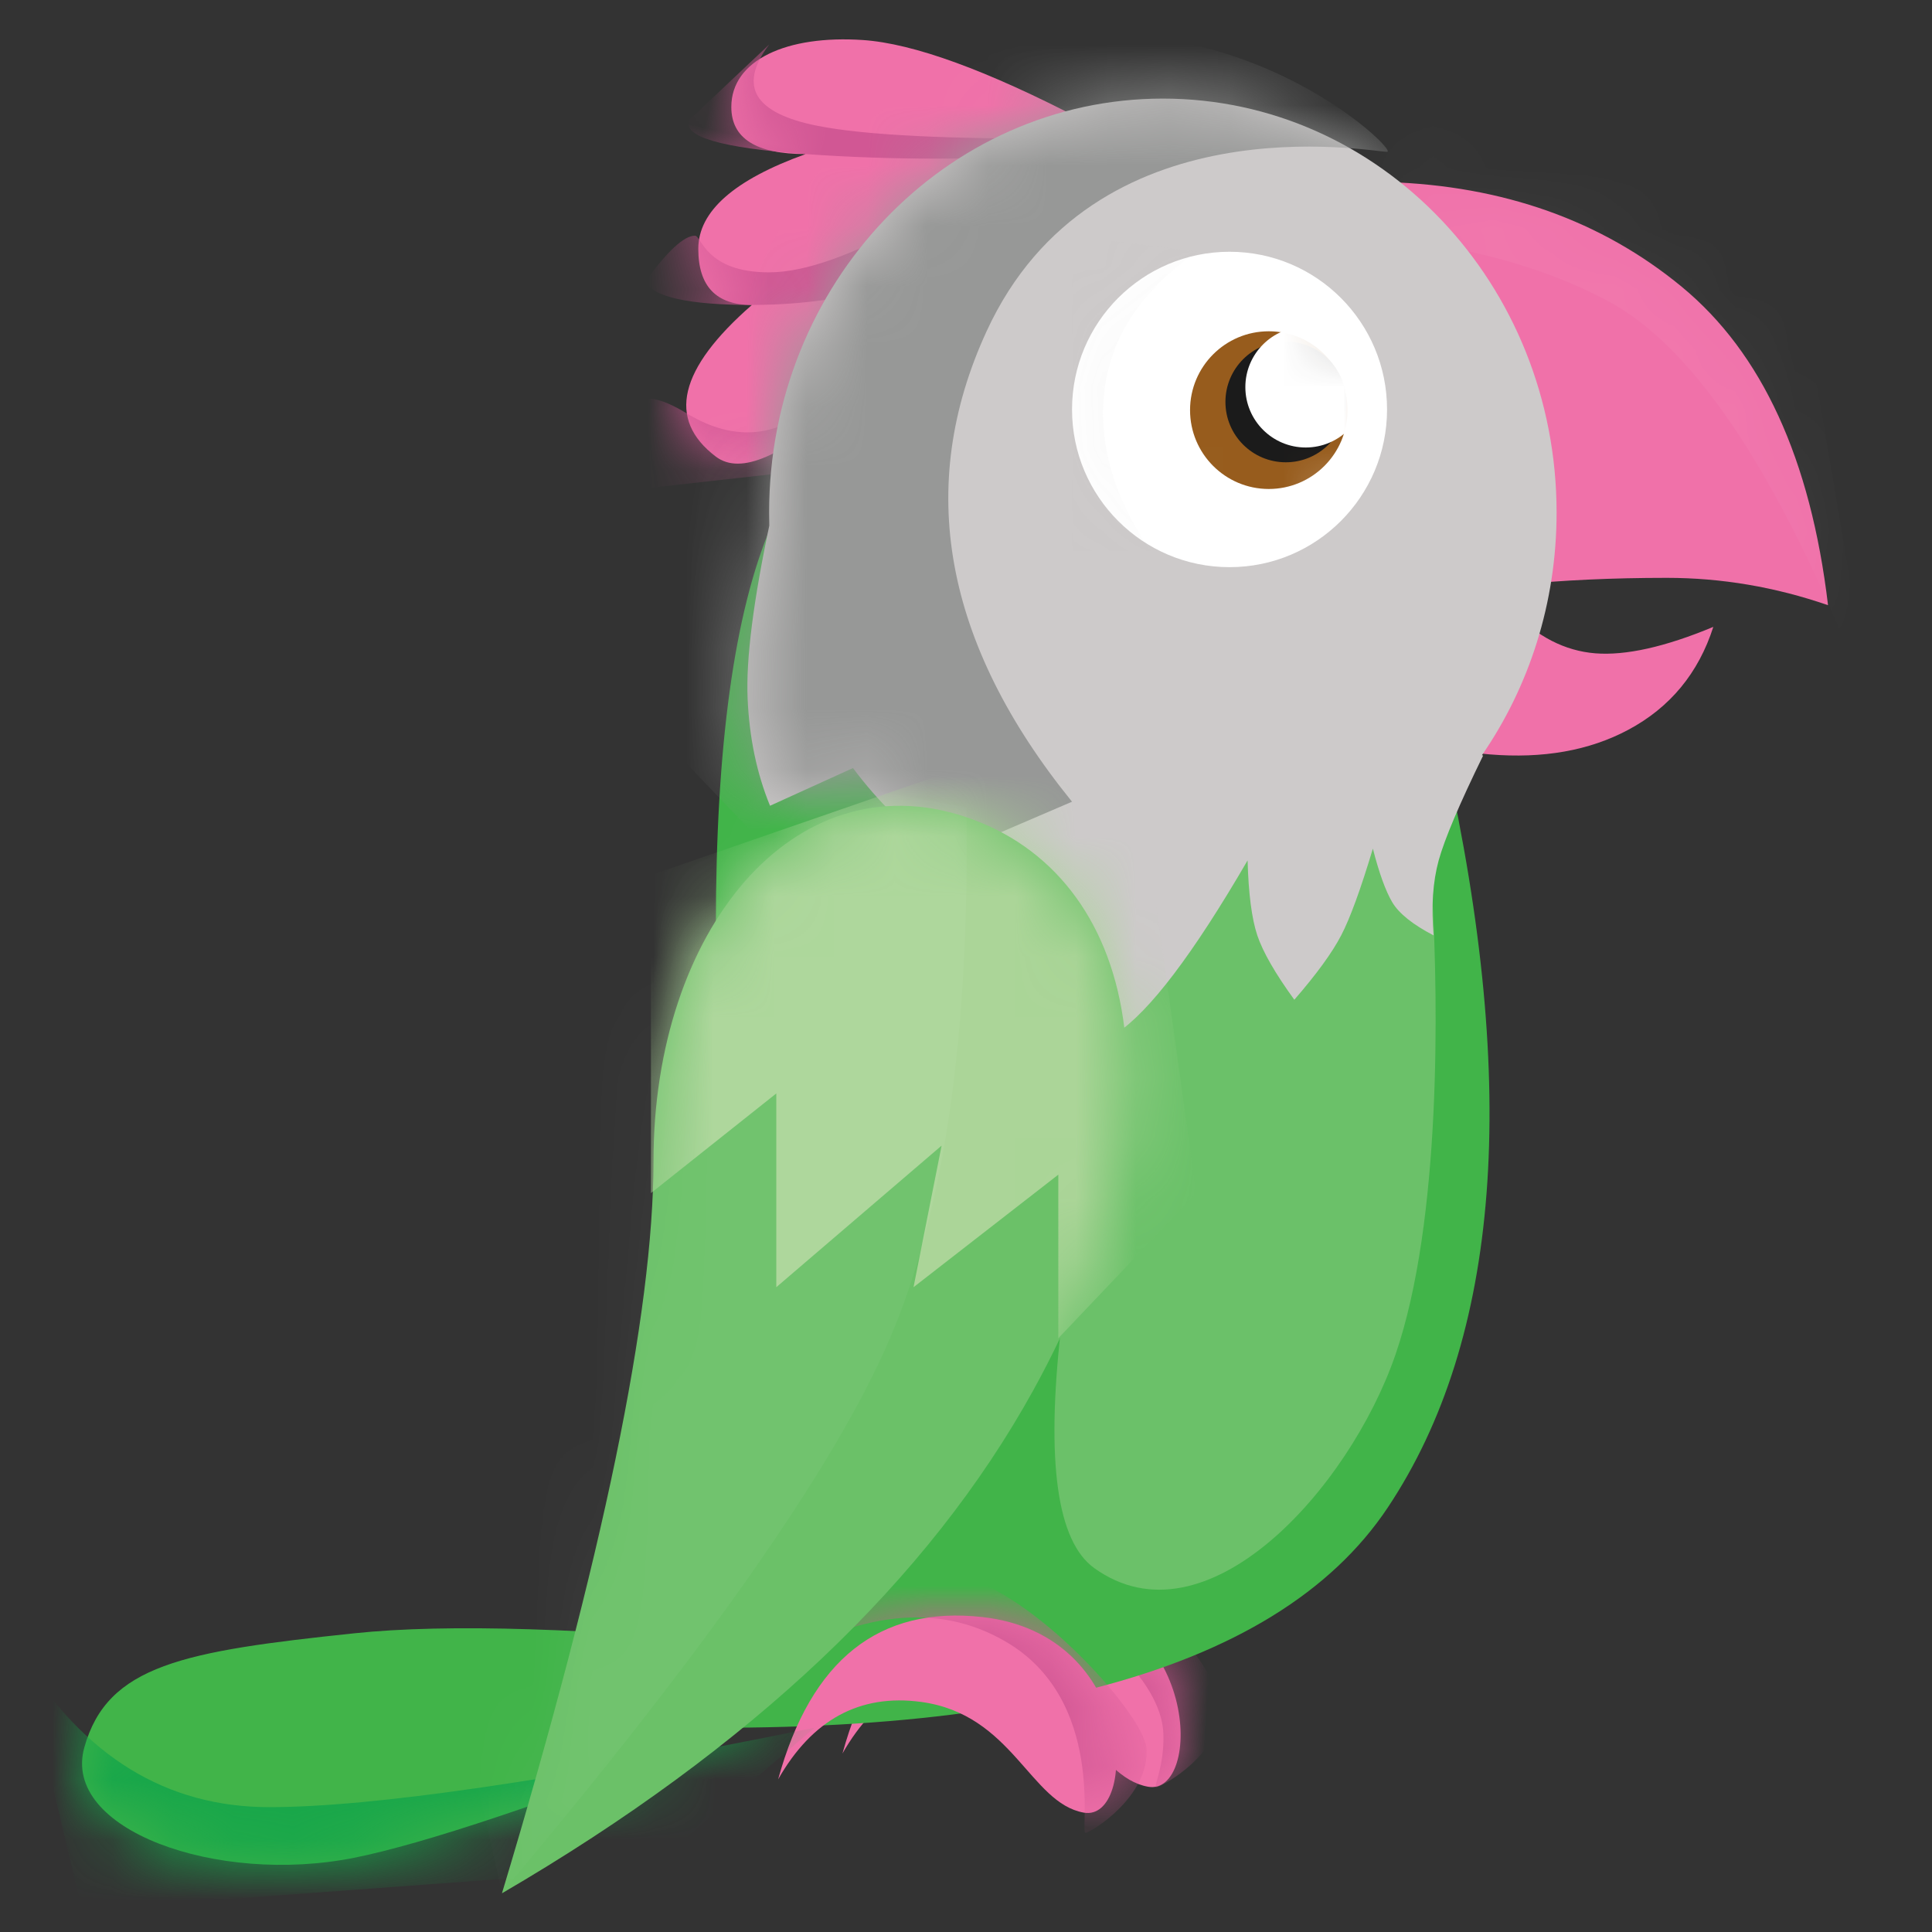
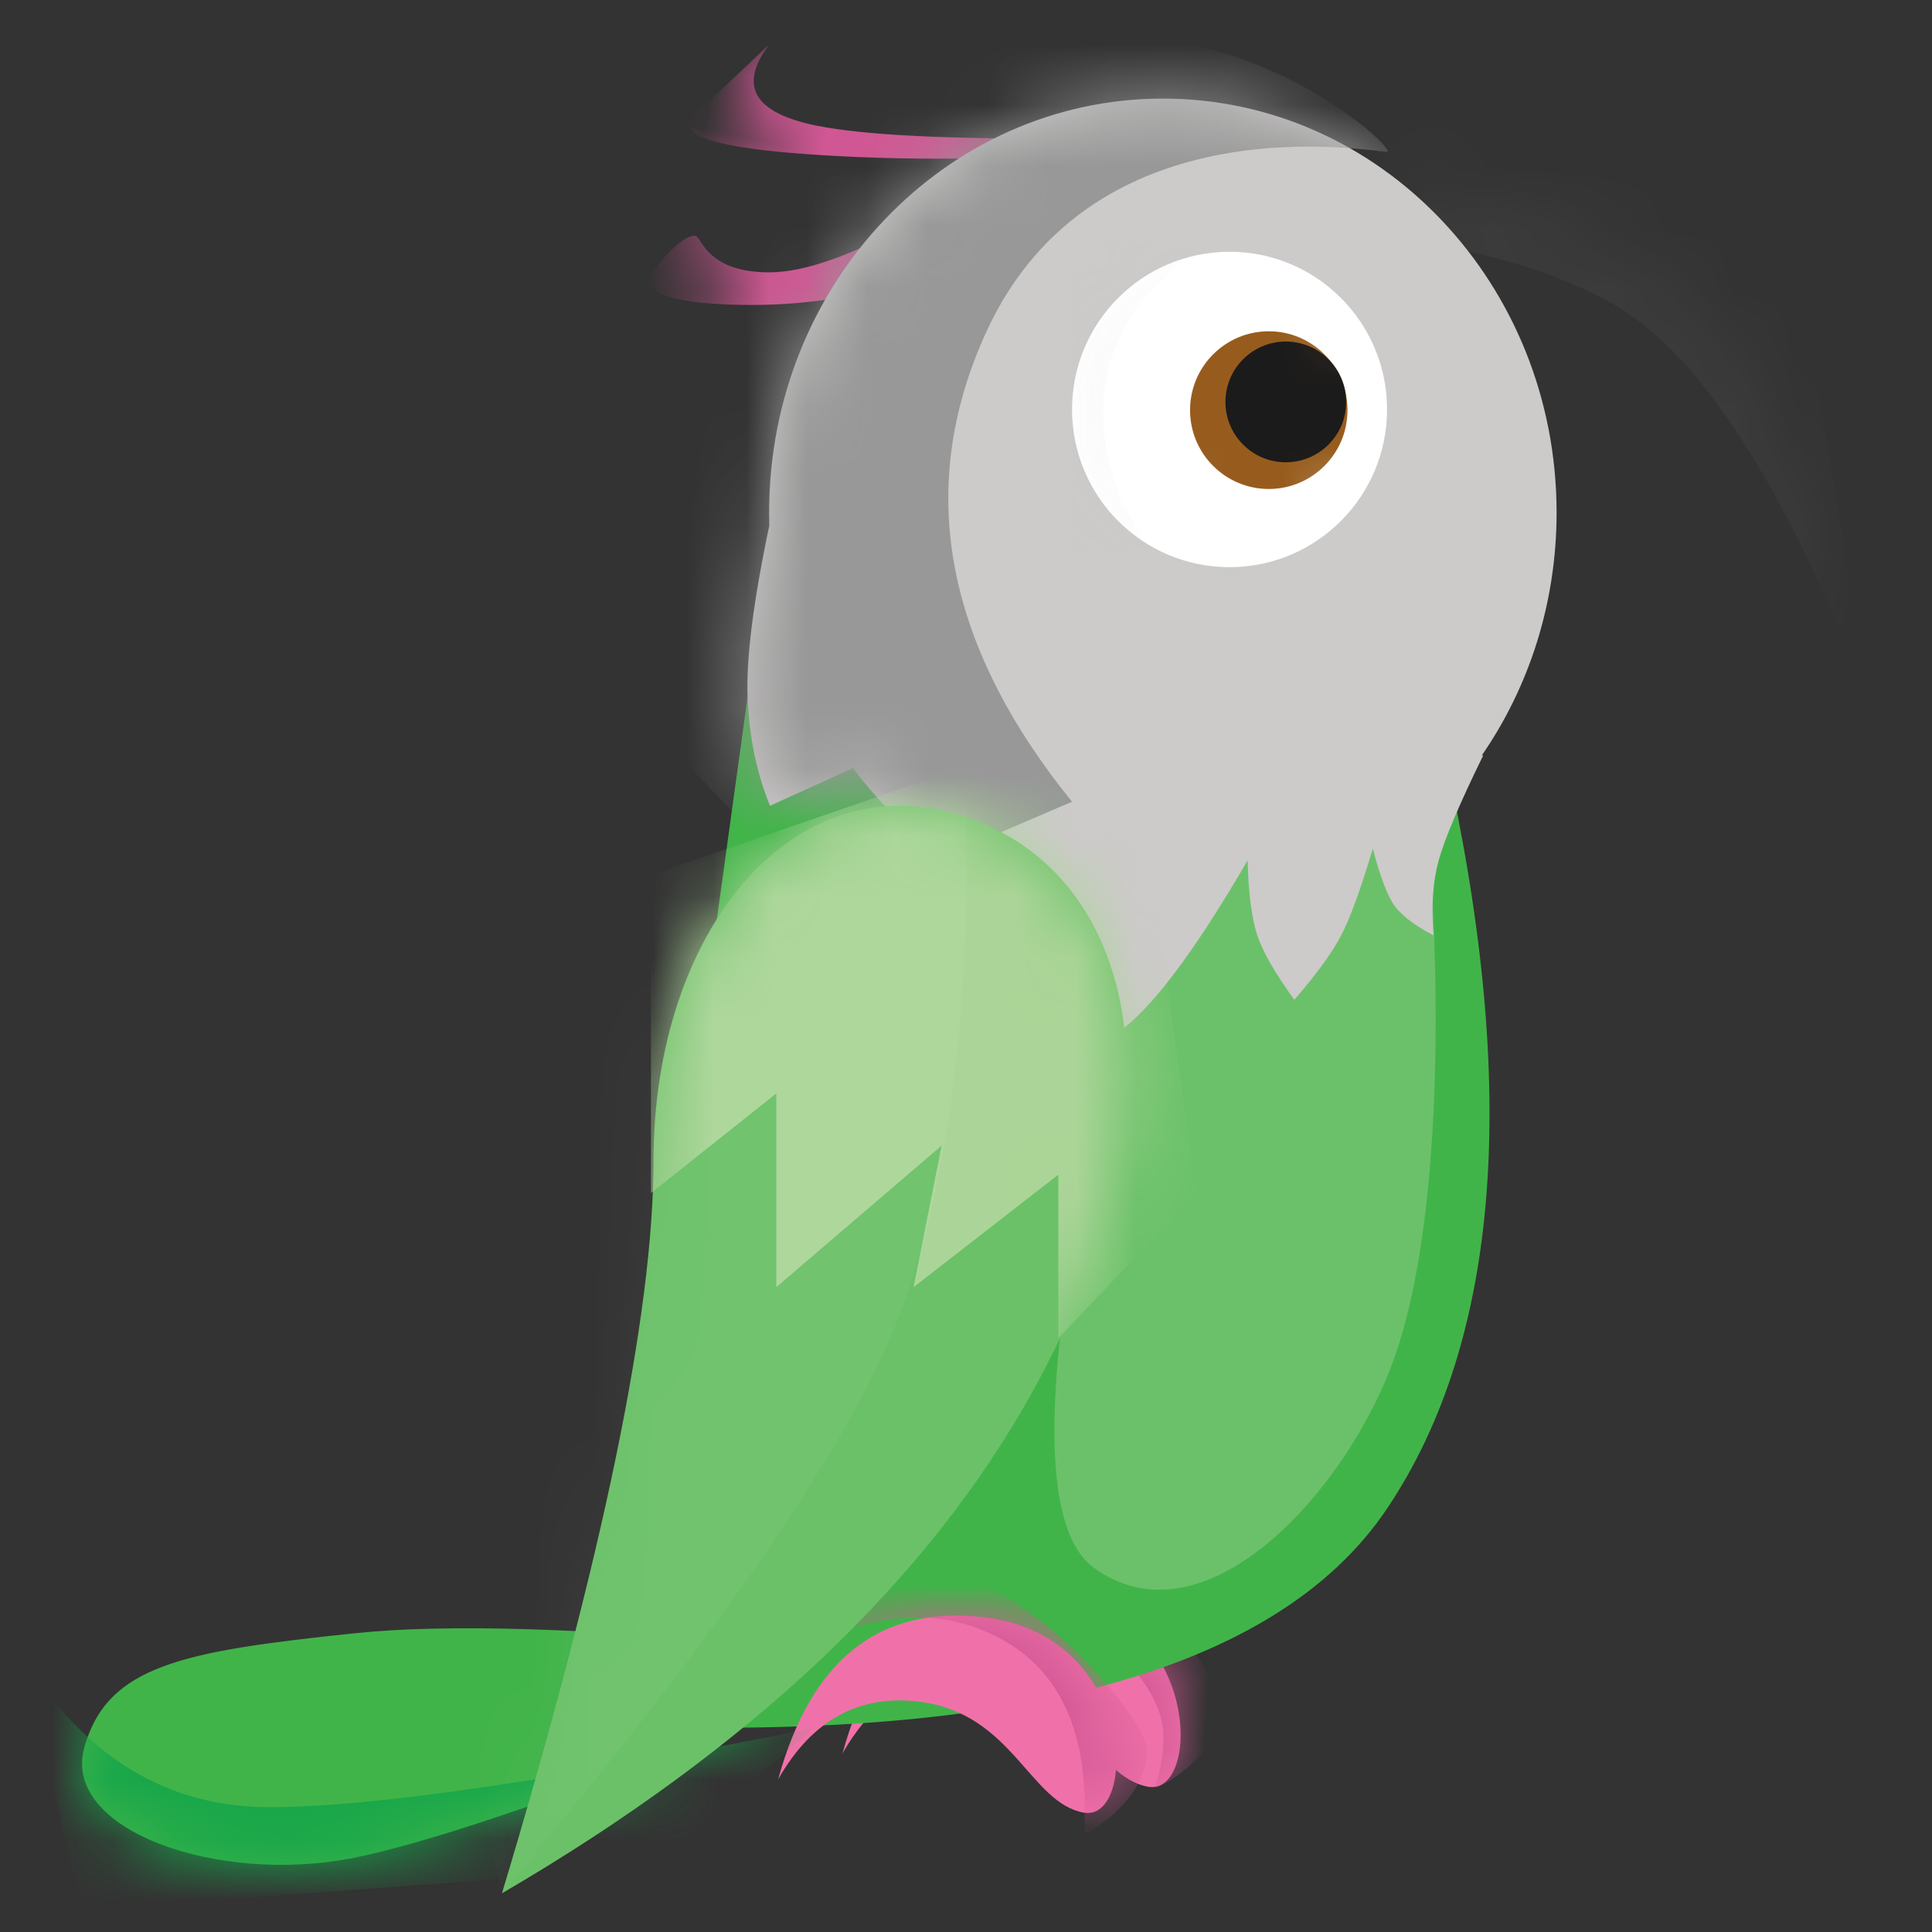
<svg xmlns="http://www.w3.org/2000/svg" xmlns:xlink="http://www.w3.org/1999/xlink" width="32px" height="32px" viewBox="0 0 32 32" version="1.1">
  <rect x="0" y="0" width="32" height="32" fill="#333333" stroke="none" />
  <title>Integrations/Logotypes/Active/Tawk.to</title>
  <desc>Created with Sketch.</desc>
  <defs>
    <path d="M0.414,2.713 C0.979,1.722 1.768,1.294 2.781,1.43 C4.3,1.635 4.584,3.105 5.476,3.264 C6.368,3.423 6.368,0.312 3.8,0.025 C2.088,-0.166 0.959,0.73 0.414,2.713 Z" id="path-1" />
    <path d="M-6.89303687e-14,2.713 C0.565,1.722 1.354,1.294 2.367,1.43 C3.887,1.635 4.171,3.105 5.063,3.264 C5.955,3.423 5.955,0.312 3.386,0.025 C1.674,-0.166 0.546,0.73 -6.89303687e-14,2.713 Z" id="path-3" />
    <path d="M0.038,1.973 C-0.344,3.338 2.237,4.254 4.504,3.802 C5.654,3.572 7.7,2.888 10.644,1.75 C11.572,1.391 12.23,0.372 11.553,0.305 C8.402,-0.005 6.053,-0.079 4.504,0.084 C1.682,0.381 0.42,0.608 0.038,1.973 Z" id="path-5" />
-     <path d="M13.231,12.192 L13.812,9.831 C14.224,10.261 14.682,10.497 15.187,10.538 C15.692,10.578 16.344,10.433 17.143,10.1 C16.897,10.866 16.427,11.435 15.734,11.805 C15.09,12.149 14.325,12.285 13.437,12.212 L13.231,12.192 L13.812,9.831 L13.231,12.192 Z M11.739,2.732 C13.664,2.793 15.29,3.371 16.619,4.466 C17.947,5.561 18.755,7.319 19.043,9.741 C18.168,9.439 17.278,9.288 16.371,9.288 C15.465,9.288 14.632,9.327 13.873,9.404 C13.851,8.089 13.752,7.063 13.576,6.326 C13.4,5.589 12.788,4.391 11.739,2.732 Z M3.057,0.38 C3.896,0.437 5.111,0.88 6.702,1.708 C3.465,6.04 1.439,7.898 0.623,7.281 C-0.192,6.664 0.006,5.827 1.219,4.768 C0.627,4.768 0.331,4.458 0.331,3.838 C0.331,3.218 0.924,2.695 2.109,2.269 C1.288,2.269 0.878,2.009 0.878,1.489 C0.878,0.71 1.797,0.295 3.057,0.38 Z" id="path-7" />
    <path d="M13.231,12.192 L13.812,9.831 C14.224,10.261 14.682,10.497 15.187,10.538 C15.692,10.578 16.344,10.433 17.143,10.1 C16.897,10.866 16.427,11.435 15.734,11.805 C15.09,12.149 14.325,12.285 13.437,12.212 L13.231,12.192 L13.812,9.831 L13.231,12.192 Z M11.739,2.732 C13.664,2.793 15.29,3.371 16.619,4.466 C17.947,5.561 18.755,7.319 19.043,9.741 C18.168,9.439 17.278,9.288 16.371,9.288 C15.465,9.288 14.632,9.327 13.873,9.404 C13.851,8.089 13.752,7.063 13.576,6.326 C13.4,5.589 12.788,4.391 11.739,2.732 Z M3.057,0.38 C3.896,0.437 5.111,0.88 6.702,1.708 C3.465,6.04 1.439,7.898 0.623,7.281 C-0.192,6.664 0.006,5.827 1.219,4.768 C0.627,4.768 0.331,4.458 0.331,3.838 C0.331,3.218 0.924,2.695 2.109,2.269 C1.288,2.269 0.878,2.009 0.878,1.489 C0.878,0.71 1.797,0.295 3.057,0.38 Z" id="path-9" />
    <path d="M13.231,12.192 L13.812,9.831 C14.224,10.261 14.682,10.497 15.187,10.538 C15.692,10.578 16.344,10.433 17.143,10.1 C16.897,10.866 16.427,11.435 15.734,11.805 C15.09,12.149 14.325,12.285 13.437,12.212 L13.231,12.192 L13.812,9.831 L13.231,12.192 Z M11.739,2.732 C13.664,2.793 15.29,3.371 16.619,4.466 C17.947,5.561 18.755,7.319 19.043,9.741 C18.168,9.439 17.278,9.288 16.371,9.288 C15.465,9.288 14.632,9.327 13.873,9.404 C13.851,8.089 13.752,7.063 13.576,6.326 C13.4,5.589 12.788,4.391 11.739,2.732 Z M3.057,0.38 C3.896,0.437 5.111,0.88 6.702,1.708 C3.465,6.04 1.439,7.898 0.623,7.281 C-0.192,6.664 0.006,5.827 1.219,4.768 C0.627,4.768 0.331,4.458 0.331,3.838 C0.331,3.218 0.924,2.695 2.109,2.269 C1.288,2.269 0.878,2.009 0.878,1.489 C0.878,0.71 1.797,0.295 3.057,0.38 Z" id="path-11" />
    <path d="M13.231,12.192 L13.812,9.831 C14.224,10.261 14.682,10.497 15.187,10.538 C15.692,10.578 16.344,10.433 17.143,10.1 C16.897,10.866 16.427,11.435 15.734,11.805 C15.09,12.149 14.325,12.285 13.437,12.212 L13.231,12.192 L13.812,9.831 L13.231,12.192 Z M11.739,2.732 C13.664,2.793 15.29,3.371 16.619,4.466 C17.947,5.561 18.755,7.319 19.043,9.741 C18.168,9.439 17.278,9.288 16.371,9.288 C15.465,9.288 14.632,9.327 13.873,9.404 C13.851,8.089 13.752,7.063 13.576,6.326 C13.4,5.589 12.788,4.391 11.739,2.732 Z M3.057,0.38 C3.896,0.437 5.111,0.88 6.702,1.708 C3.465,6.04 1.439,7.898 0.623,7.281 C-0.192,6.664 0.006,5.827 1.219,4.768 C0.627,4.768 0.331,4.458 0.331,3.838 C0.331,3.218 0.924,2.695 2.109,2.269 C1.288,2.269 0.878,2.009 0.878,1.489 C0.878,0.71 1.797,0.295 3.057,0.38 Z" id="path-13" />
    <path d="M7.403,0.396 C11.004,0.396 13.924,3.466 13.924,7.253 C13.924,8.754 13.466,10.142 12.688,11.271 L12.707,11.278 C12.314,12.081 12.069,12.66 11.971,13.014 C11.874,13.369 11.846,13.783 11.887,14.256 C11.541,14.076 11.313,13.893 11.202,13.707 C11.092,13.52 10.985,13.225 10.881,12.819 C10.679,13.491 10.505,13.97 10.356,14.256 C10.207,14.542 9.949,14.897 9.58,15.322 C9.264,14.887 9.06,14.532 8.967,14.256 C8.875,13.98 8.821,13.566 8.806,13.014 C7.904,14.566 7.179,15.521 6.631,15.881 C6.084,16.241 5.217,16.332 4.032,16.153 L4.032,16.153 L3.749,12.934 C3.187,12.533 2.688,12.044 2.27,11.484 L0.896,12.109 C0.677,11.574 0.553,10.982 0.525,10.333 C0.496,9.685 0.62,8.711 0.896,7.412 L0.884,7.47 C0.882,7.398 0.881,7.325 0.881,7.253 C0.881,3.466 3.801,0.396 7.403,0.396 Z" id="path-15" />
    <ellipse id="path-17" cx="2.609" cy="2.878" rx="2.609" ry="2.612" />
    <ellipse id="path-19" cx="2.609" cy="2.878" rx="2.609" ry="2.612" />
    <ellipse id="path-21" cx="2.609" cy="2.878" rx="2.609" ry="2.612" />
-     <ellipse id="path-23" cx="2.609" cy="2.878" rx="2.609" ry="2.612" />
    <path d="M0,18.013 C1.674,12.454 2.51,8.41 2.51,5.881 C2.51,2.087 4.821,-0.768 7.679,0.185 C10.536,1.138 11.403,4.966 8.8,9.682 C7.065,12.825 4.132,15.603 0,18.013 Z" id="path-25" />
    <path d="M0,18.013 C1.674,12.454 2.51,8.41 2.51,5.881 C2.51,2.087 4.821,-0.768 7.679,0.185 C10.536,1.138 11.403,4.966 8.8,9.682 C7.065,12.825 4.132,15.603 0,18.013 Z" id="path-27" />
  </defs>
  <g id="Integrations/Logotypes/Active/Tawk.to" stroke="none" stroke-width="1" fill="none" fill-rule="evenodd">
    <g id="Tawk" transform="translate(1, 0)">
      <g id="Group" transform="translate(12.54, 26.33)">
        <g id="tawk-a-link" fill="#F071A9" fill-rule="nonzero">
          <path d="M0.414,2.713 C0.979,1.722 1.768,1.294 2.781,1.43 C4.3,1.635 4.584,3.105 5.476,3.264 C6.368,3.423 6.368,0.312 3.8,0.025 C2.088,-0.166 0.959,0.73 0.414,2.713 Z" id="tawk-a" />
        </g>
        <g id="Clipped">
          <mask id="mask-2" fill="white">
            <use xlink:href="#path-1" />
          </mask>
          <g id="tawk-a" />
          <path d="M5.72,3.163 C5.682,3.163 5.845,2.79 5.799,2.273 C5.735,1.549 4.928,0.804 3.949,0.24 C2.831,-0.404 1.659,-0.342 0.433,0.424 C1.651,-0.789 2.695,-1.303 3.565,-1.119 C4.87,-0.842 6.692,1.211 6.731,1.761 C6.788,2.564 5.802,3.163 5.72,3.163 Z" id="Path" fill="#D15794" fill-rule="nonzero" mask="url(#mask-2)" transform="translate(3.583, 1.004) rotate(3) translate(-3.583, -1.004) " />
        </g>
      </g>
      <g id="Group" transform="translate(8.165, 8.711)" fill-rule="nonzero">
-         <path d="M3.608,-6.49639073e-14 L14.775,3.823 C16.003,9.318 15.684,13.463 13.82,16.26 C11.956,19.057 7.349,20.245 -7.18266026e-14,19.823 C0.911,17.406 1.449,15.682 1.617,14.651 C2.264,10.662 2.047,7.943 2.692,6.636 C2.692,3.647 2.997,1.435 3.608,-6.49639073e-14 Z" id="Path" fill="#41B449" />
+         <path d="M3.608,-6.49639073e-14 L14.775,3.823 C16.003,9.318 15.684,13.463 13.82,16.26 C11.956,19.057 7.349,20.245 -7.18266026e-14,19.823 C0.911,17.406 1.449,15.682 1.617,14.651 C2.264,10.662 2.047,7.943 2.692,6.636 Z" id="Path" fill="#41B449" />
        <path d="M10.539,4.111 C8.184,11.942 7.614,16.31 8.829,17.217 C10.652,18.578 13.072,15.984 13.879,13.771 C14.685,11.559 14.685,7.909 14.624,6.259 C14.584,5.158 14.467,3.924 14.274,2.554 L11.344,2.014 L10.539,4.111 Z" id="Path" fill="#ABD598" opacity="0.4" transform="translate(11.428, 9.804) rotate(-1) translate(-11.428, -9.804) " />
      </g>
      <g id="Group" transform="translate(11.888, 26.759)">
        <g id="tawk-c-link" fill="#F071A9" fill-rule="nonzero">
          <path d="M-6.89303687e-14,2.713 C0.565,1.722 1.354,1.294 2.367,1.43 C3.887,1.635 4.171,3.105 5.063,3.264 C5.955,3.423 5.955,0.312 3.386,0.025 C1.674,-0.166 0.546,0.73 -6.89303687e-14,2.713 Z" id="tawk-c" />
        </g>
        <g id="Clipped">
          <mask id="mask-4" fill="white">
            <use xlink:href="#path-3" />
          </mask>
          <g id="tawk-c" />
          <path d="M5.089,3.599 C4.998,3.599 5.433,1.389 3.757,0.424 C2.64,-0.22 1.322,-0.074 -0.198,0.861 C1.021,-0.352 2.065,-0.867 2.935,-0.682 C4.24,-0.405 6.062,1.648 6.101,2.197 C6.158,3 5.172,3.599 5.089,3.599 Z" id="Path" fill="#D15794" fill-rule="nonzero" mask="url(#mask-4)" />
        </g>
      </g>
      <g id="Group" transform="translate(0.359, 26.969)">
        <g id="tawk-e-link" fill="#41B449" fill-rule="nonzero">
          <path d="M0.038,1.973 C-0.344,3.338 2.237,4.254 4.504,3.802 C5.654,3.572 7.7,2.888 10.644,1.75 C11.572,1.391 12.23,0.372 11.553,0.305 C8.402,-0.005 6.053,-0.079 4.504,0.084 C1.682,0.381 0.42,0.608 0.038,1.973 Z" id="tawk-e" />
        </g>
        <g id="Clipped">
          <mask id="mask-6" fill="white">
            <use xlink:href="#path-5" />
          </mask>
          <g id="tawk-e" />
          <path d="M-1.005,0.442 C0.028,2.123 1.397,2.963 3.102,2.963 C4.806,2.963 7.817,2.524 12.132,1.648 L9.423,3.972 C3.141,4.433 4.13002965e-14,4.663 8.8817842e-16,4.663 C-3.95239397e-14,4.663 -0.335,3.256 -1.005,0.442 Z" id="Path" fill="#16A64A" fill-rule="nonzero" mask="url(#mask-6)" />
        </g>
      </g>
      <g id="Group" transform="translate(10.235, 0.283)">
        <g id="tawk-g-link" fill="#F071A9" fill-rule="nonzero">
-           <path d="M13.231,12.192 L13.812,9.831 C14.224,10.261 14.682,10.497 15.187,10.538 C15.692,10.578 16.344,10.433 17.143,10.1 C16.897,10.866 16.427,11.435 15.734,11.805 C15.09,12.149 14.325,12.285 13.437,12.212 L13.231,12.192 L13.812,9.831 L13.231,12.192 Z M11.739,2.732 C13.664,2.793 15.29,3.371 16.619,4.466 C17.947,5.561 18.755,7.319 19.043,9.741 C18.168,9.439 17.278,9.288 16.371,9.288 C15.465,9.288 14.632,9.327 13.873,9.404 C13.851,8.089 13.752,7.063 13.576,6.326 C13.4,5.589 12.788,4.391 11.739,2.732 Z M3.057,0.38 C3.896,0.437 5.111,0.88 6.702,1.708 C3.465,6.04 1.439,7.898 0.623,7.281 C-0.192,6.664 0.006,5.827 1.219,4.768 C0.627,4.768 0.331,4.458 0.331,3.838 C0.331,3.218 0.924,2.695 2.109,2.269 C1.288,2.269 0.878,2.009 0.878,1.489 C0.878,0.71 1.797,0.295 3.057,0.38 Z" id="tawk-g" />
-         </g>
+           </g>
        <g id="Clipped">
          <mask id="mask-8" fill="white">
            <use xlink:href="#path-7" />
          </mask>
          <g id="tawk-g" />
-           <path d="M0.131,6.559 C1.047,7.117 1.881,6.944 2.636,6.039 L2.355,7.482 L-0.64,7.816 C-1.041,6.42 -0.784,6.002 0.131,6.559 Z" id="Path" fill="#D15794" fill-rule="nonzero" mask="url(#mask-8)" />
        </g>
        <g id="Clipped">
          <mask id="mask-10" fill="white">
            <use xlink:href="#path-9" />
          </mask>
          <g id="tawk-g" />
          <path d="M9.781,2.857 C9.897,3.922 12.639,3.241 15.391,4.7 C16.888,5.494 18.348,7.751 19.769,11.471 L18.059,1.349 C12.349,0.601 9.59,1.104 9.781,2.857 Z" id="Path" fill="#FFFFFF" fill-rule="nonzero" opacity="0.2" mask="url(#mask-10)" />
        </g>
        <g id="Clipped">
          <mask id="mask-12" fill="white">
            <use xlink:href="#path-11" />
          </mask>
          <g id="tawk-g" />
          <path d="M0.275,3.621 C0.385,3.621 0.45,4.228 1.504,4.228 C2.097,4.228 2.91,3.938 3.942,3.359 L4.257,4.228 C3.265,4.588 2.252,4.768 1.219,4.768 C0.186,4.768 -0.404,4.64 -0.551,4.384 C-0.18,3.875 0.095,3.621 0.275,3.621 Z" id="Path" fill="#D15794" fill-rule="nonzero" mask="url(#mask-12)" />
        </g>
        <g id="Clipped">
          <mask id="mask-14" fill="white">
            <use xlink:href="#path-13" />
          </mask>
          <g id="tawk-g" />
          <path d="M1.25,0.915 C0.901,1.702 1.261,2.079 2.333,2.046 C3.132,2.021 4.517,1.773 6.489,1.3 L6.547,1.553 C5.073,1.997 3.64,2.328 2.247,2.546 C0.855,2.764 0.187,2.724 0.244,2.426 L1.25,0.915 Z" id="Path" fill="#D15794" fill-rule="nonzero" mask="url(#mask-14)" transform="translate(3.394, 1.8) rotate(13) translate(-3.394, -1.8) " />
        </g>
      </g>
      <g id="Group" transform="translate(10.858, 1.237)">
        <g id="tawk-i-link" fill="#CDCACA" fill-rule="nonzero">
          <path d="M7.403,0.396 C11.004,0.396 13.924,3.466 13.924,7.253 C13.924,8.754 13.466,10.142 12.688,11.271 L12.707,11.278 C12.314,12.081 12.069,12.66 11.971,13.014 C11.874,13.369 11.846,13.783 11.887,14.256 C11.541,14.076 11.313,13.893 11.202,13.707 C11.092,13.52 10.985,13.225 10.881,12.819 C10.679,13.491 10.505,13.97 10.356,14.256 C10.207,14.542 9.949,14.897 9.58,15.322 C9.264,14.887 9.06,14.532 8.967,14.256 C8.875,13.98 8.821,13.566 8.806,13.014 C7.904,14.566 7.179,15.521 6.631,15.881 C6.084,16.241 5.217,16.332 4.032,16.153 L4.032,16.153 L3.749,12.934 C3.187,12.533 2.688,12.044 2.27,11.484 L0.896,12.109 C0.677,11.574 0.553,10.982 0.525,10.333 C0.496,9.685 0.62,8.711 0.896,7.412 L0.884,7.47 C0.882,7.398 0.881,7.325 0.881,7.253 C0.881,3.466 3.801,0.396 7.403,0.396 Z" id="tawk-i" />
        </g>
        <g id="Clipped">
          <mask id="mask-16" fill="white">
            <use xlink:href="#path-15" />
          </mask>
          <g id="tawk-i" />
          <path d="M11.116,1.278 C10.872,1.278 6.257,0.396 4.483,4.25 C3.3,6.82 3.772,9.417 5.898,12.042 L3.724,12.975 C2.679,13.36 1.836,13.411 1.197,13.13 C1.179,13.122 1.161,13.114 1.144,13.106 C1.132,13.1 0.533,12.478 -0.652,11.238 C-0.652,5.219 0.762,1.494 3.59,0.063 C7.832,-2.083 11.36,1.278 11.116,1.278 Z" id="Path" fill="#979897" fill-rule="nonzero" mask="url(#mask-16)" />
        </g>
      </g>
      <g id="Group" transform="translate(16.756, 3.904)">
        <g id="tawk-k-link" fill="#FFFFFF" fill-rule="nonzero">
          <ellipse id="tawk-k" cx="2.609" cy="2.878" rx="2.609" ry="2.612" />
        </g>
        <g id="Clipped">
          <mask id="mask-18" fill="white">
            <use xlink:href="#path-17" />
          </mask>
          <g id="tawk-k" />
          <path d="M-1.43363582e-14,0 L2.067,0.266 C1.156,0.906 0.647,1.668 0.539,2.553 C0.432,3.437 0.687,4.328 1.304,5.224 L-1.43363582e-14,5.224 L-1.43363582e-14,0 Z" id="Path" fill="#979897" fill-rule="nonzero" opacity="0.2" mask="url(#mask-18)" />
        </g>
        <g id="Clipped">
          <mask id="mask-20" fill="white">
            <use xlink:href="#path-19" />
          </mask>
          <g id="tawk-k" />
          <ellipse id="Oval" fill="#975C1D" fill-rule="nonzero" mask="url(#mask-20)" cx="3.259" cy="2.889" rx="1.304" ry="1.306" />
        </g>
        <g id="Clipped">
          <mask id="mask-22" fill="white">
            <use xlink:href="#path-21" />
          </mask>
          <g id="tawk-k" />
          <ellipse id="Oval" fill="#1B1B1B" fill-rule="nonzero" mask="url(#mask-22)" cx="3.541" cy="2.753" rx="1" ry="1" />
        </g>
        <g id="Clipped">
          <mask id="mask-24" fill="white">
            <use xlink:href="#path-23" />
          </mask>
          <g id="tawk-k" />
          <ellipse id="Oval" fill="#FFFFFF" fill-rule="nonzero" mask="url(#mask-24)" cx="3.871" cy="2.508" rx="1" ry="1" />
        </g>
      </g>
      <g id="Group" transform="translate(7.314, 13.346)">
        <g id="tawk-m-link" fill="#6BC168" fill-rule="nonzero">
          <path d="M0,18.013 C1.674,12.454 2.51,8.41 2.51,5.881 C2.51,2.087 4.821,-0.768 7.679,0.185 C10.536,1.138 11.403,4.966 8.8,9.682 C7.065,12.825 4.132,15.603 0,18.013 Z" id="tawk-m" />
        </g>
        <g id="Clipped">
          <mask id="mask-26" fill="white">
            <use xlink:href="#path-25" />
          </mask>
          <g id="tawk-m" />
          <polygon id="Path" fill="#ABD598" fill-rule="nonzero" mask="url(#mask-26)" points="4.544 4.765 4.544 7.974 7.282 5.629 6.817 7.974 9.215 6.11 9.215 8.82 11.5 6.415 10.387 -1.591 2.468 1.149 2.468 6.415" />
        </g>
        <g id="Clipped">
          <mask id="mask-28" fill="white">
            <use xlink:href="#path-27" />
          </mask>
          <g id="tawk-m" />
          <path d="M4.4408921e-16,18.001 C3.384,13.985 5.526,10.925 6.427,8.819 C7.328,6.714 7.75,3.783 7.692,0.027 L-1.308,-1.591 L-1.308,12.259 L4.4408921e-16,18.001 Z" id="Path" fill="#FFFFFF" fill-rule="nonzero" opacity="0.2" mask="url(#mask-28)" />
        </g>
      </g>
    </g>
  </g>
</svg>